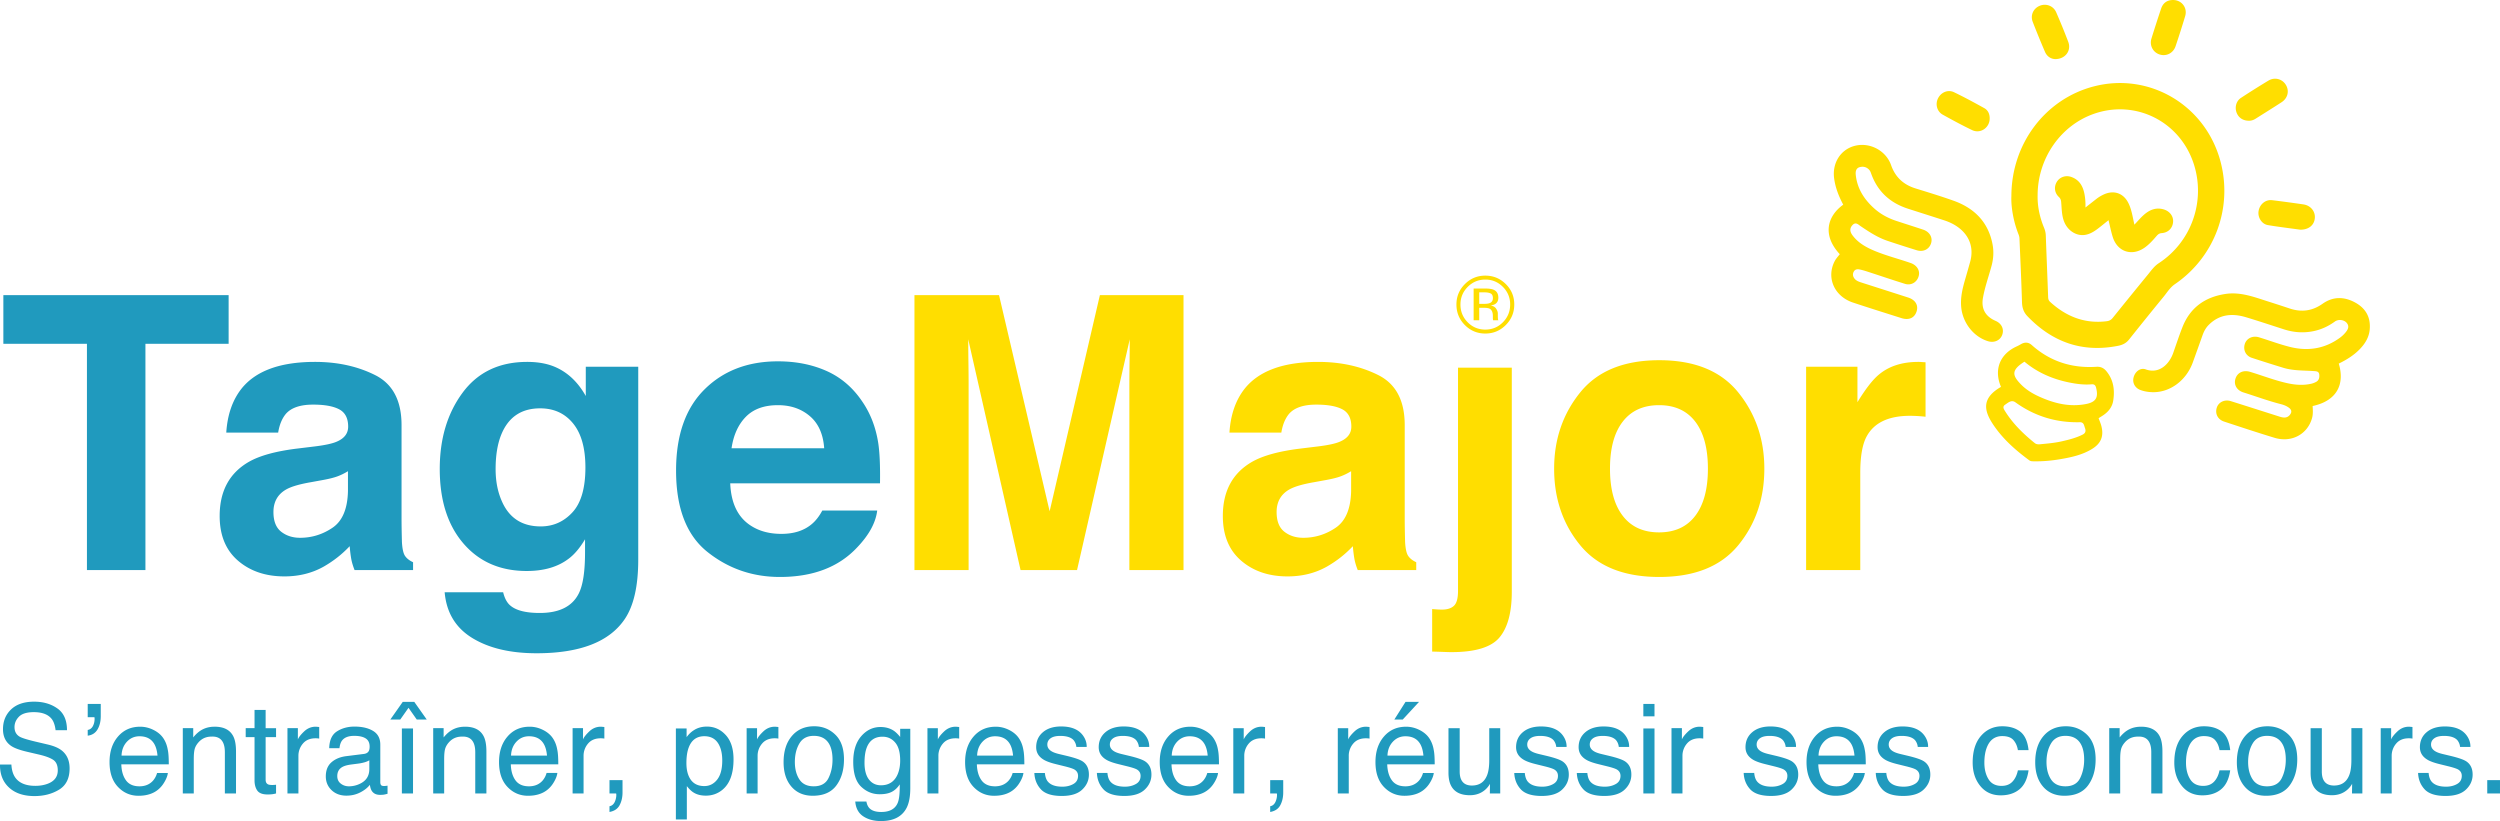
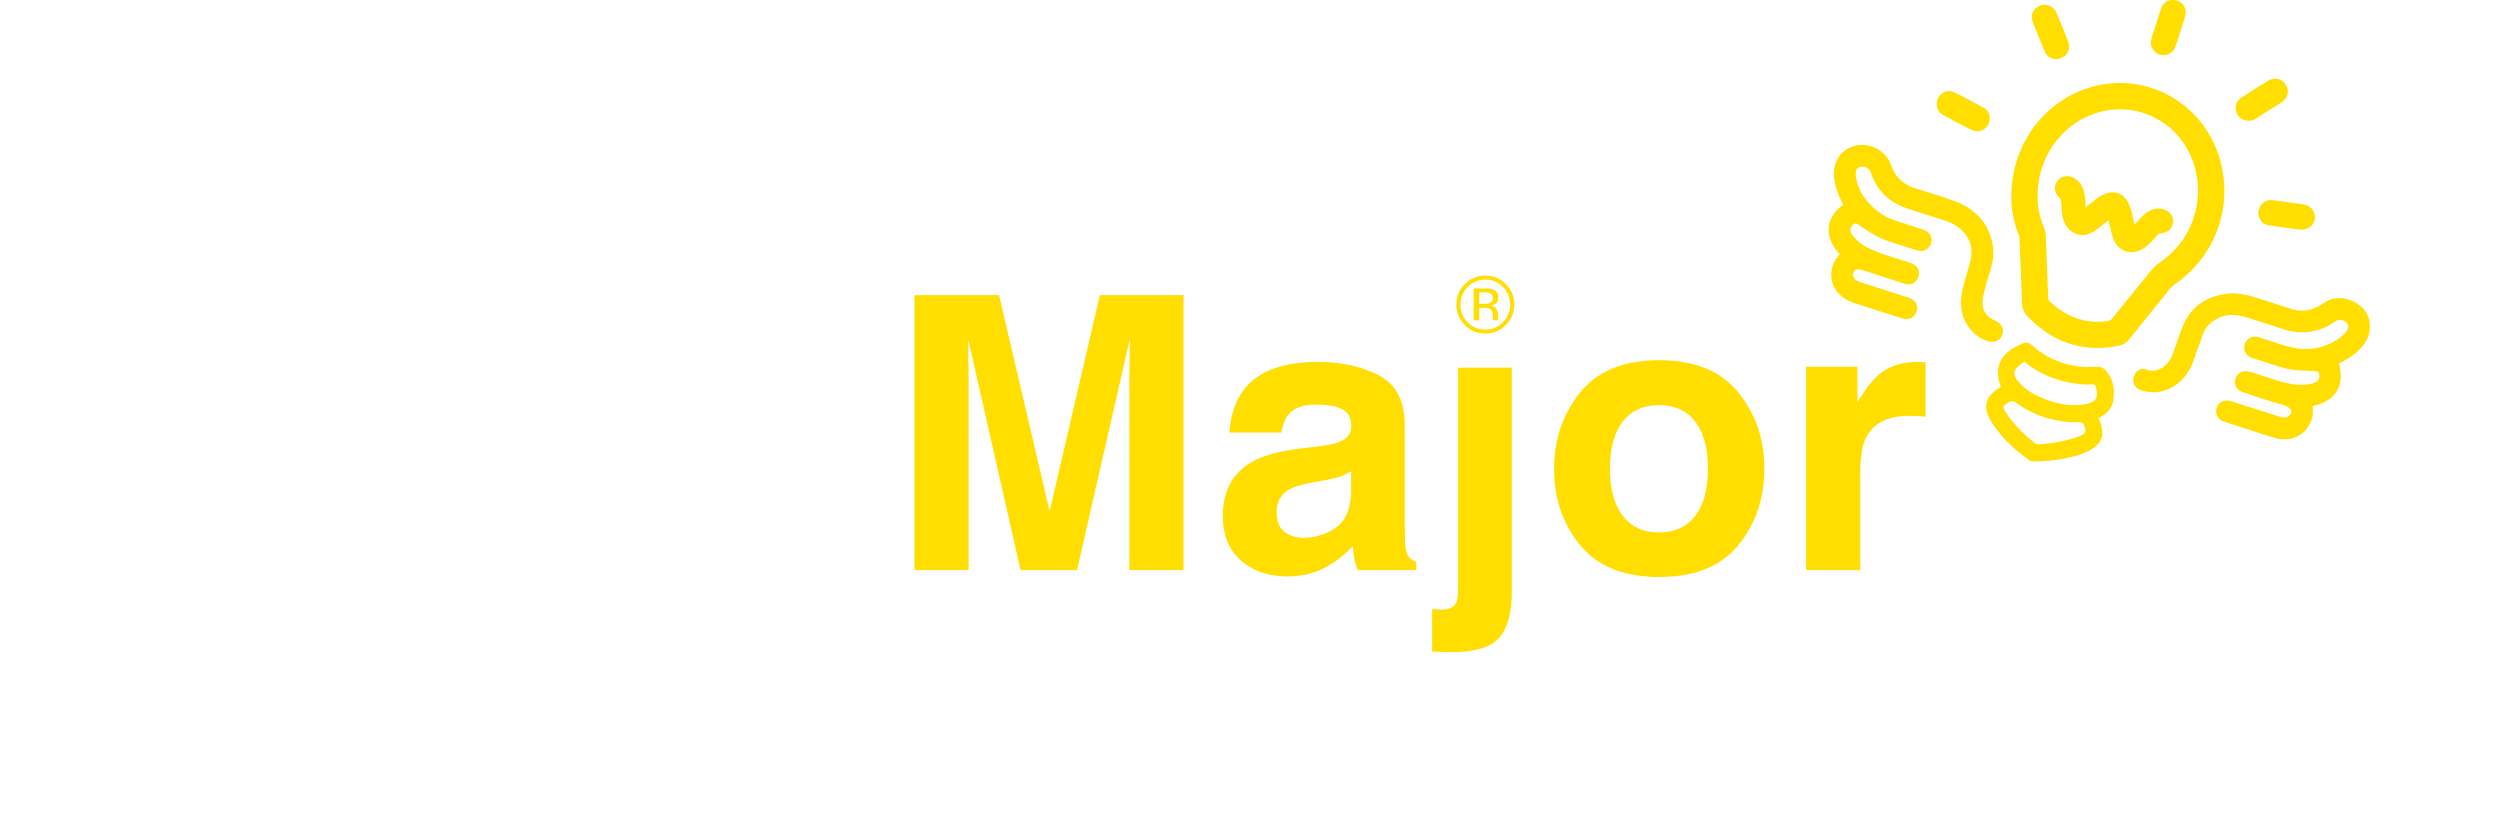
<svg xmlns="http://www.w3.org/2000/svg" viewBox="0 0 730.763 240">
-   <path d="M42.51 166.632v-66.136h24.32v-14.23H.981v14.23h24.431v66.136H42.51zm60.139-3.38c.186 1.054.516 2.18.994 3.38h17.098v-2.29c-1.032-.473-1.803-1.071-2.319-1.799-.515-.728-.825-2.108-.939-4.143-.072-2.69-.11-4.98-.11-6.87v-27.263c0-7.16-2.565-12.03-7.697-14.611-5.132-2.58-11.003-3.871-17.614-3.871-10.157 0-17.318 2.616-21.49 7.851-2.624 3.344-4.1 7.615-4.433 12.813h15.168c.371-2.29 1.118-4.108 2.236-5.453 1.565-1.817 4.23-2.725 7.993-2.725 3.354 0 5.899.462 7.632 1.389 1.734.928 2.6 2.61 2.6 5.044 0 2-1.131 3.472-3.39 4.416-1.26.545-3.35 1-6.278 1.363l-5.39.655c-6.112.763-10.741 2.037-13.888 3.816-5.74 3.272-8.613 8.56-8.613 15.867 0 5.634 1.785 9.986 5.352 13.059 3.57 3.07 8.09 4.605 13.566 4.605 4.289 0 8.134-.962 11.536-2.888 2.847-1.636 5.365-3.617 7.546-5.944.11 1.345.258 2.545.44 3.6zm-.939-19.737c-.11 5.197-1.613 8.778-4.506 10.74-2.896 1.964-6.057 2.944-9.493 2.944-2.167 0-4.003-.59-5.517-1.771-1.51-1.182-2.266-3.1-2.266-5.753 0-2.979 1.238-5.179 3.711-6.597 1.465-.835 3.873-1.544 7.226-2.127l3.577-.653c1.789-.328 3.196-.682 4.22-1.064 1.026-.38 2.044-.88 3.048-1.5v5.78zm69.519-27.754c-2.35-4.179-5.435-7.05-9.252-8.613-2.243-.91-4.867-1.363-7.877-1.363-8.151 0-14.45 3.007-18.893 9.022-4.444 6.017-6.666 13.44-6.666 22.273 0 9.16 2.308 16.422 6.924 21.782 4.612 5.363 10.78 8.042 18.501 8.042 5.001 0 9.063-1.18 12.19-3.543 1.726-1.272 3.343-3.181 4.853-5.724v3.815c0 5.671-.626 9.706-1.875 12.105-1.912 3.744-5.7 5.616-11.36 5.616-4.01 0-6.859-.71-8.551-2.127-.99-.8-1.71-2.109-2.15-3.926h-17.097c.516 5.925 3.198 10.378 8.051 13.358 4.854 2.98 11.124 4.472 18.808 4.472 12.722 0 21.324-3.345 25.81-10.033 2.61-3.89 3.917-9.669 3.917-17.338v-56.376h-15.333v8.558zm-3.9 33.997c-2.525 2.744-5.62 4.116-9.28 4.116-5.493 0-9.3-2.508-11.426-7.525-1.17-2.69-1.754-5.76-1.754-9.213 0-3.999.546-7.362 1.647-10.087 2.084-5.126 5.875-7.689 11.368-7.689 4.027 0 7.24 1.473 9.637 4.418 2.397 2.943 3.598 7.232 3.598 12.867 0 5.998-1.263 10.369-3.79 13.113zm89.082-.519h-16.049c-.935 1.745-2.015 3.108-3.236 4.09-2.236 1.817-5.146 2.726-8.726 2.726-3.378 0-6.267-.744-8.668-2.235-3.945-2.4-6.043-6.58-6.284-12.54h43.781c.08-5.134-.096-9.066-.519-11.797-.729-4.66-2.325-8.754-4.788-12.285-2.73-4.004-6.194-6.935-10.387-8.792-4.193-1.856-8.908-2.785-14.14-2.785-8.808 0-15.976 2.748-21.496 8.241-5.52 5.494-8.28 13.387-8.28 23.682 0 10.988 3.059 18.92 9.174 23.794 6.115 4.874 13.173 7.312 21.173 7.312 9.693 0 17.232-2.89 22.615-8.67 3.464-3.634 5.403-7.214 5.83-10.74zm-38.392-27.41c2.222-2.263 5.349-3.395 9.383-3.395 3.708 0 6.817 1.068 9.321 3.203 2.508 2.137 3.904 5.267 4.19 9.392h-27.08c.572-3.87 1.965-6.935 4.186-9.2zM25.64 209.641h1.957c.024.083.041.157.045.222.007.066.01.14.01.224 0 .818-.172 1.544-.512 2.174-.34.629-.843.997-1.5 1.104v1.675c1.283-.155 2.236-.764 2.869-1.827.629-1.062.942-2.354.942-3.874v-3.582h-3.811v3.884zm389.15-4.473h-3.952l-3.261 5.15h2.456l4.757-5.15zm-188.295 7.253c-1.272 0-2.394.46-3.367 1.38s-1.586 1.701-1.837 2.343v-3.297h-3.044v19.082h3.206v-10.975a5.44 5.44 0 0 1 1.3-3.59c.867-1.04 2.109-1.559 3.725-1.559.19 0 .365.007.526.019.159.012.334.034.523.07v-3.384c-.344-.036-.588-.06-.729-.072s-.244-.017-.303-.017zm-19.866-.037c-1.465 0-2.738.356-3.821 1.07-.764.475-1.466 1.145-2.109 2.012v-2.53h-3.137v26.601h3.206v-9.745c.705.866 1.341 1.479 1.916 1.835.977.629 2.187.944 3.632.944 1.833 0 3.443-.564 4.829-1.693 2.18-1.781 3.27-4.751 3.27-8.908 0-3.076-.756-5.443-2.266-7.1-1.513-1.657-3.353-2.486-5.52-2.486zm3 15.509c-.995 1.254-2.243 1.88-3.746 1.88-2.216 0-3.743-.986-4.575-2.957-.444-1.033-.664-2.287-.664-3.759 0-1.83.22-3.338.664-4.526.822-2.22 2.346-3.331 4.575-3.331 2.218 0 3.742 1.05 4.577 3.154.44 1.092.66 2.399.66 3.919 0 2.494-.498 4.368-1.492 5.62zM17.93 219.279c-.932-.7-2.256-1.252-3.972-1.656l-3.557-.838c-2.394-.569-3.928-1.045-4.609-1.425-1.035-.594-1.551-1.533-1.551-2.816 0-1.162.437-2.184 1.314-3.064.877-.879 2.318-1.318 4.323-1.318 2.48 0 4.241.683 5.277 2.049.557.748.921 1.823 1.093 3.224h3.333c0-2.91-.935-5.027-2.8-6.35-1.867-1.325-4.137-1.987-6.806-1.987-2.9 0-5.142.755-6.728 2.263-1.582 1.508-2.373 3.438-2.373 5.79 0 2.174.805 3.806 2.414 4.9.932.63 2.521 1.206 4.764 1.727l3.436.803c1.864.438 3.233.956 4.107 1.55.863.605 1.293 1.62 1.293 3.047 0 1.9-1.018 3.217-3.054 3.953-1.053.382-2.219.571-3.502.571-2.858 0-4.856-.867-5.988-2.602-.595-.925-.932-2.13-1.014-3.616H0c-.038 2.827.843 5.066 2.642 6.717 1.795 1.663 4.278 2.494 7.453 2.494 2.72 0 5.111-.623 7.168-1.87 2.053-1.248 3.082-3.32 3.082-6.218 0-2.329-.805-4.104-2.415-5.328zm31.12-.07c-.213-1.284-.636-2.407-1.272-3.368-.664-1.01-1.623-1.831-2.89-2.468-1.261-.634-2.565-.952-3.91-.952-2.669 0-4.829.956-6.48 2.868-1.654 1.912-2.48 4.4-2.48 7.465 0 3.111.819 5.531 2.46 7.26s3.642 2.593 6.001 2.593c.967 0 1.834-.096 2.6-.286 1.428-.333 2.625-.973 3.591-1.924.578-.547 1.101-1.25 1.569-2.112.471-.86.746-1.64.829-2.342h-3.154a5.667 5.667 0 0 1-1.177 2.237c-.99 1.11-2.318 1.665-3.979 1.665-1.778 0-3.092-.587-3.942-1.76-.846-1.172-1.3-2.73-1.358-4.672h13.878c0-1.924-.096-3.326-.285-4.205zm-13.523 1.655c.058-1.638.584-2.988 1.571-4.051.991-1.063 2.215-1.596 3.677-1.596 2.036 0 3.491.772 4.361 2.316.472.833.774 1.942.902 3.331H35.528zm82.193-15.696l-3.619 5.15h2.903l2.408-3.421 2.404 3.42h2.92l-3.632-5.149h-3.384zm-.251 26.761h3.26v-18.993h-3.26v18.993zm18.442-19.508c-1.238 0-2.36.242-3.367.73-1.011.487-1.967 1.289-2.869 2.405v-2.709h-3.047v19.082h3.206v-9.995c0-1.247.079-2.206.24-2.877s.51-1.32 1.043-1.95c.663-.784 1.437-1.307 2.318-1.569.485-.154 1.107-.232 1.867-.232 1.5 0 2.532.595 3.103 1.782.344.714.516 1.65.516 2.815v12.026h3.26v-12.24c0-1.924-.261-3.402-.784-4.436-.95-1.888-2.779-2.832-5.486-2.832zm-23.68 17.335c-.437 0-.726-.102-.864-.303s-.203-.468-.203-.802V217.66c0-1.806-.695-3.137-2.084-3.992-1.4-.854-3.22-1.283-5.462-1.283-1.933 0-3.632.461-5.097 1.385-1.466.923-2.23 2.564-2.288 4.923h2.993c.12-.99.375-1.737.763-2.239.702-.906 1.885-1.36 3.557-1.36 1.448 0 2.559.248 3.336.741.774.495 1.163 1.292 1.163 2.389 0 .536-.073.948-.214 1.233-.247.523-.743.83-1.479.925l-5.114.642c-1.792.225-3.24.823-4.348 1.797-1.104.971-1.654 2.342-1.654 4.11 0 1.613.56 2.956 1.682 4.031 1.125 1.073 2.57 1.61 4.34 1.61 1.473 0 2.82-.315 4.042-.944 1.224-.63 2.163-1.373 2.817-2.227.106.76.289 1.348.55 1.764.502.782 1.304 1.175 2.408 1.175.45 0 .808-.018 1.07-.054a9.07 9.07 0 0 0 1.138-.266v-2.37a8.112 8.112 0 0 1-.571.08 4.986 4.986 0 0 1-.482.027zm-4.276-4.945c0 1.968-.89 3.385-2.672 4.251a7.327 7.327 0 0 1-3.278.783c-.925 0-1.727-.267-2.404-.8-.678-.533-1.015-1.262-1.015-2.187 0-1.22.495-2.109 1.486-2.666.585-.332 1.458-.574 2.62-.729l1.94-.25c.592-.07 1.198-.189 1.813-.355.616-.167 1.118-.377 1.51-.626v2.58zm-30.309-17.29h-3.243v5.326h-2.583v2.62h2.583v12.632c0 1.223.268 2.217.801 2.984.537.765 1.552 1.149 3.048 1.149.464 0 .894-.024 1.293-.07.396-.049.78-.126 1.149-.233v-2.547a7.075 7.075 0 0 1-.626.059c-.176.008-.344.012-.499.012-.581 0-.997-.066-1.245-.196-.45-.226-.678-.67-.678-1.336v-12.455h3.048v-2.619h-3.048v-5.326zm97.977 4.9c-1.272 0-2.393.46-3.367 1.38s-1.585 1.701-1.837 2.343v-3.297h-3.043v19.082h3.205v-10.975a5.44 5.44 0 0 1 1.3-3.59c.867-1.04 2.109-1.559 3.725-1.559.19 0 .365.007.526.019.159.012.334.034.523.07v-3.384a43.28 43.28 0 0 0-.729-.072 4 4 0 0 0-.303-.017zm-112.904 0c-1.238 0-2.36.242-3.367.73-1.011.487-1.968 1.289-2.869 2.405v-2.709h-3.047v19.082h3.206v-9.995c0-1.247.079-2.206.24-2.877s.51-1.32 1.042-1.95c.664-.784 1.438-1.307 2.319-1.569.485-.154 1.107-.232 1.867-.232 1.5 0 2.532.595 3.103 1.782.344.714.516 1.65.516 2.815v12.026h3.26v-12.24c0-1.924-.261-3.402-.784-4.436-.95-1.888-2.78-2.832-5.486-2.832zm29.556 0c-1.273 0-2.394.46-3.368 1.38s-1.585 1.701-1.836 2.343v-3.297h-3.044v19.082h3.205v-10.975a5.44 5.44 0 0 1 1.3-3.59c.867-1.04 2.109-1.559 3.725-1.559.19 0 .365.007.527.019.158.012.333.034.522.07v-3.384a43.26 43.26 0 0 0-.729-.072 4 4 0 0 0-.302-.017zm85.883 19.508h1.94c.024.085.038.158.045.224s.01.14.01.223c0 .503-.09 1.022-.268 1.558-.334 1.015-.908 1.593-1.727 1.737v1.674c1.4-.25 2.387-.908 2.955-1.978.57-1.068.856-2.31.856-3.723v-3.598h-3.81v3.883zm-15.254-12.72c-.213-1.284-.636-2.407-1.272-3.368-.664-1.01-1.624-1.831-2.89-2.468-1.262-.634-2.565-.952-3.91-.952-2.67 0-4.83.956-6.48 2.868-1.655 1.912-2.48 4.4-2.48 7.465 0 3.111.819 5.531 2.46 7.26 1.64 1.728 3.642 2.593 6.001 2.593.967 0 1.833-.096 2.6-.286 1.428-.333 2.625-.973 3.591-1.924.578-.547 1.1-1.25 1.569-2.112.47-.86.746-1.64.828-2.342h-3.154a5.667 5.667 0 0 1-1.176 2.237c-.99 1.11-2.318 1.665-3.98 1.665-1.778 0-3.091-.587-3.941-1.76-.846-1.172-1.3-2.73-1.359-4.672h13.879c0-1.924-.097-3.326-.286-4.205zm-13.524 1.655c.059-1.638.585-2.988 1.572-4.051.99-1.063 2.215-1.596 3.677-1.596 2.036 0 3.49.772 4.361 2.316.471.833.774 1.942.901 3.331h-10.51zm88.598-8.569c-2.724 0-4.895.95-6.511 2.848-1.617 1.9-2.422 4.45-2.422 7.654 0 2.991.764 5.375 2.298 7.148 1.534 1.774 3.605 2.662 6.212 2.662 3.123 0 5.43-1.003 6.916-3.01 1.486-2.005 2.23-4.543 2.23-7.618 0-3.18-.843-5.59-2.532-7.226-1.686-1.638-3.75-2.458-6.191-2.458zm4.2 15.139c-.781 1.608-2.223 2.41-4.324 2.41-1.916 0-3.312-.675-4.193-2.028-.88-1.352-1.32-3.043-1.32-5.072 0-2.112.44-3.914 1.32-5.408.88-1.497 2.29-2.243 4.227-2.243 2.184 0 3.725.877 4.616 2.633.564 1.116.846 2.562.846 4.342 0 1.97-.388 3.758-1.173 5.366zM625.82 212.42c-1.238 0-2.36.242-3.367.73-1.011.487-1.967 1.289-2.868 2.405v-2.709h-3.048v19.082h3.206v-9.995c0-1.247.079-2.206.24-2.877.162-.67.51-1.32 1.043-1.95.663-.784 1.437-1.307 2.318-1.569.485-.154 1.107-.232 1.867-.232 1.5 0 2.532.595 3.103 1.782.344.714.516 1.65.516 2.815v12.026h3.26v-12.24c0-1.924-.261-3.402-.784-4.436-.949-1.888-2.779-2.832-5.486-2.832zm-145.462-3.029h3.26v-3.635h-3.26v3.635zm123.48 2.903c-2.724 0-4.894.95-6.51 2.848-1.617 1.9-2.422 4.45-2.422 7.654 0 2.991.764 5.375 2.298 7.148 1.534 1.774 3.604 2.662 6.212 2.662 3.123 0 5.43-1.003 6.916-3.01 1.486-2.005 2.23-4.543 2.23-7.618 0-3.18-.844-5.59-2.532-7.226-1.686-1.638-3.75-2.458-6.191-2.458zm4.2 15.139c-.78 1.608-2.222 2.41-4.323 2.41-1.916 0-3.312-.675-4.193-2.028-.88-1.352-1.32-3.043-1.32-5.072 0-2.112.44-3.914 1.32-5.408.88-1.497 2.29-2.243 4.227-2.243 2.184 0 3.725.877 4.616 2.633.564 1.116.846 2.562.846 4.342 0 1.97-.389 3.758-1.173 5.366zm-45.67-4.895c-.797-.522-2.372-1.062-4.718-1.62l-2.16-.517c-.946-.225-1.658-.487-2.143-.783-.84-.497-1.259-1.159-1.259-1.988 0-.756.32-1.367.96-1.828.636-.462 1.575-.693 2.817-.693 1.86 0 3.167.42 3.92 1.26.462.589.723 1.244.785 1.965h3.027c.024-1.235-.365-2.387-1.173-3.455-1.287-1.687-3.388-2.532-6.301-2.532-2.226 0-4 .56-5.318 1.675-1.317 1.118-1.977 2.578-1.977 4.384 0 1.532.701 2.73 2.101 3.598.784.5 2.005.95 3.656 1.355l2.59.641c1.39.344 2.318.647 2.79.908.736.428 1.104 1.051 1.104 1.871 0 1.082-.461 1.88-1.383 2.396-.922.518-1.988.776-3.199.776-2.04 0-3.467-.516-4.292-1.55-.45-.57-.722-1.39-.819-2.46h-3.082c.083 1.901.726 3.495 1.92 4.785 1.197 1.288 3.233 1.933 6.108 1.933 2.67 0 4.657-.617 5.96-1.854 1.304-1.234 1.958-2.701 1.958-4.4 0-1.758-.623-3.046-1.871-3.867zm-17.28-3.33c-.212-1.284-.636-2.407-1.272-3.368-.664-1.01-1.623-1.831-2.889-2.468-1.262-.634-2.566-.952-3.91-.952-2.67 0-4.83.956-6.48 2.868-1.655 1.912-2.48 4.4-2.48 7.465 0 3.111.818 5.531 2.459 7.26s3.642 2.593 6.002 2.593c.966 0 1.833-.096 2.6-.286 1.427-.333 2.624-.973 3.59-1.924.579-.547 1.101-1.25 1.57-2.112.47-.86.745-1.64.828-2.342h-3.154a5.667 5.667 0 0 1-1.176 2.237c-.99 1.11-2.319 1.665-3.98 1.665-1.778 0-3.092-.587-3.941-1.76-.847-1.172-1.3-2.73-1.359-4.672h13.878c0-1.924-.096-3.326-.285-4.205zm-13.523 1.655c.058-1.638.585-2.988 1.572-4.051.99-1.063 2.215-1.596 3.676-1.596 2.037 0 3.491.772 4.362 2.316.47.833.774 1.942.9 3.331h-10.51zm-34.729-8.443c-1.272 0-2.394.46-3.367 1.38-.973.92-1.585 1.701-1.837 2.343v-3.297h-3.043v19.082h3.205v-10.975a5.44 5.44 0 0 1 1.3-3.59c.867-1.04 2.109-1.559 3.725-1.559.19 0 .365.007.526.019.159.012.334.034.523.07v-3.384c-.344-.036-.588-.06-.729-.072s-.244-.017-.303-.017zm26.925 10.118c-.798-.522-2.374-1.062-4.72-1.62l-2.16-.517c-.945-.225-1.657-.487-2.142-.783-.84-.497-1.259-1.159-1.259-1.988 0-.756.32-1.367.96-1.828.636-.462 1.575-.693 2.817-.693 1.86 0 3.167.42 3.92 1.26.461.589.723 1.244.785 1.965h3.027c.024-1.235-.365-2.387-1.173-3.455-1.287-1.687-3.388-2.532-6.301-2.532-2.226 0-4 .56-5.318 1.675-1.317 1.118-1.978 2.578-1.978 4.384 0 1.532.702 2.73 2.102 3.598.784.5 2.005.95 3.656 1.355l2.59.641c1.39.344 2.318.647 2.79.908.735.428 1.103 1.051 1.103 1.871 0 1.082-.46 1.88-1.382 2.396-.922.518-1.988.776-3.199.776-2.04 0-3.467-.516-4.292-1.55-.45-.57-.723-1.39-.819-2.46h-3.082c.083 1.901.726 3.495 1.92 4.785 1.196 1.288 3.233 1.933 6.108 1.933 2.669 0 4.657-.617 5.96-1.854 1.304-1.234 1.958-2.701 1.958-4.4 0-1.758-.623-3.046-1.871-3.867zm-260.634-7.107c-.63-.796-1.245-1.402-1.847-1.818-1.11-.736-2.414-1.104-3.904-1.104-2.2 0-4.079.896-5.637 2.69-1.555 1.793-2.332 4.287-2.332 7.482 0 3.386.77 5.811 2.315 7.278s3.347 2.201 5.403 2.201c1.48 0 2.67-.237 3.57-.713.898-.475 1.669-1.199 2.305-2.174.038 2.626-.169 4.449-.62 5.47-.756 1.734-2.355 2.6-4.8 2.6-1.548 0-2.683-.355-3.402-1.067-.461-.465-.77-1.123-.922-1.978h-3.26c.164 1.959.945 3.4 2.345 4.32 1.396.92 3.116 1.381 5.166 1.381 3.68 0 6.184-1.295 7.512-3.883.708-1.402 1.063-3.314 1.063-5.737v-17.354h-2.955v2.406zm-.78 10.992c-.936 2.078-2.55 3.118-4.84 3.118-1.465 0-2.631-.562-3.501-1.683-.867-1.123-1.304-2.759-1.304-4.908 0-1.83.22-3.31.657-4.437.826-2.114 2.363-3.172 4.609-3.172 1.5 0 2.734.57 3.704 1.71.97 1.14 1.455 2.892 1.455 5.257 0 1.567-.261 2.94-.78 4.115zm458.544-3.885c-.798-.522-2.373-1.062-4.719-1.62l-2.16-.517c-.946-.225-1.658-.487-2.143-.783-.84-.497-1.259-1.159-1.259-1.988 0-.756.32-1.367.96-1.828.636-.462 1.575-.693 2.817-.693 1.86 0 3.168.42 3.92 1.26.462.589.723 1.244.785 1.965h3.027c.024-1.235-.365-2.387-1.173-3.455-1.286-1.687-3.388-2.532-6.301-2.532-2.226 0-4 .56-5.318 1.675-1.317 1.118-1.977 2.578-1.977 4.384 0 1.532.701 2.73 2.101 3.598.784.5 2.005.95 3.656 1.355l2.59.641c1.39.344 2.318.647 2.79.908.736.428 1.104 1.051 1.104 1.871 0 1.082-.461 1.88-1.383 2.396-.922.518-1.988.776-3.199.776-2.04 0-3.467-.516-4.292-1.55-.45-.57-.722-1.39-.819-2.46h-3.081c.082 1.901.725 3.495 1.919 4.785 1.197 1.288 3.233 1.933 6.108 1.933 2.67 0 4.657-.617 5.96-1.854 1.304-1.234 1.958-2.701 1.958-4.4 0-1.758-.623-3.046-1.871-3.867zm6.146 5.507v3.883h3.725v-3.883h-3.725zm-22.893-15.625c-1.273 0-2.394.46-3.367 1.38s-1.586 1.701-1.837 2.343v-3.297h-3.044v19.082h3.206v-10.975a5.44 5.44 0 0 1 1.3-3.59c.867-1.04 2.108-1.559 3.725-1.559.19 0 .364.007.526.019.158.012.334.034.523.07v-3.384a43.21 43.21 0 0 0-.73-.072 4 4 0 0 0-.302-.017zm-16.822 9.799c0 1.864-.214 3.33-.64 4.4-.788 1.995-2.267 2.993-4.444 2.993-1.513 0-2.549-.57-3.106-1.71-.299-.617-.45-1.413-.45-2.388v-12.668h-3.278v12.972c0 1.627.261 2.927.787 3.9.967 1.818 2.786 2.726 5.455 2.726 1.713 0 3.168-.499 4.369-1.496a6.487 6.487 0 0 0 1.523-1.835l-.038 2.815h3.03v-19.082h-3.208v9.373zm-24.544-9.925c-2.725 0-4.895.95-6.511 2.848-1.617 1.9-2.422 4.45-2.422 7.654 0 2.991.764 5.375 2.298 7.148 1.534 1.774 3.604 2.662 6.211 2.662 3.123 0 5.431-1.003 6.917-3.01 1.486-2.005 2.229-4.543 2.229-7.618 0-3.18-.843-5.59-2.531-7.226-1.686-1.638-3.75-2.458-6.191-2.458zm4.2 15.139c-.782 1.608-2.223 2.41-4.324 2.41-1.916 0-3.313-.675-4.193-2.028-.88-1.352-1.32-3.043-1.32-5.072 0-2.112.44-3.914 1.32-5.408.88-1.497 2.29-2.243 4.227-2.243 2.184 0 3.725.877 4.616 2.633.564 1.116.846 2.562.846 4.342 0 1.97-.389 3.758-1.173 5.366zm-22.757-12.27c1.497 0 2.584.39 3.261 1.167.678.778 1.111 1.754 1.3 2.93h3.12c-.275-2.553-1.087-4.352-2.432-5.398-1.348-1.045-3.099-1.568-5.249-1.568-2.517 0-4.591.934-6.218 2.798s-2.439 4.471-2.439 7.821c0 2.731.74 5.01 2.226 6.833s3.474 2.734 5.967 2.734c2.222 0 4.045-.584 5.472-1.754 1.424-1.17 2.315-3.02 2.673-5.55h-3.12c-.296 1.407-.832 2.517-1.613 3.327-.777.811-1.83 1.215-3.16 1.215-1.734 0-3.007-.651-3.815-1.957-.805-1.305-1.21-2.911-1.21-4.822 0-1.898.285-3.493.856-4.786.877-1.993 2.338-2.99 4.381-2.99zm-58.938 0c1.496 0 2.583.39 3.26 1.167.678.778 1.111 1.754 1.3 2.93h3.12c-.275-2.553-1.087-4.352-2.432-5.398-1.348-1.045-3.099-1.568-5.248-1.568-2.518 0-4.592.934-6.219 2.798s-2.439 4.471-2.439 7.821c0 2.731.74 5.01 2.226 6.833s3.474 2.734 5.967 2.734c2.222 0 4.045-.584 5.472-1.754 1.424-1.17 2.315-3.02 2.673-5.55h-3.12c-.295 1.407-.832 2.517-1.613 3.327-.777.811-1.83 1.215-3.16 1.215-1.734 0-3.007-.651-3.815-1.957-.805-1.305-1.21-2.911-1.21-4.822 0-1.898.285-3.493.856-4.786.877-1.993 2.339-2.99 4.382-2.99zM334.7 222.539c-.798-.522-2.373-1.062-4.719-1.62l-2.16-.517c-.945-.225-1.657-.487-2.142-.783-.84-.497-1.26-1.159-1.26-1.988 0-.756.32-1.367.96-1.828.637-.462 1.576-.693 2.817-.693 1.861 0 3.168.42 3.921 1.26.461.589.723 1.244.784 1.965h3.027c.024-1.235-.364-2.387-1.173-3.455-1.286-1.687-3.388-2.532-6.3-2.532-2.226 0-4 .56-5.318 1.675-1.318 1.118-1.978 2.578-1.978 4.384 0 1.532.702 2.73 2.102 3.598.784.5 2.005.95 3.656 1.355l2.59.641c1.39.344 2.318.647 2.79.908.735.428 1.103 1.051 1.103 1.871 0 1.082-.46 1.88-1.382 2.396-.922.518-1.988.776-3.2.776-2.039 0-3.466-.516-4.292-1.55-.45-.57-.722-1.39-.818-2.46h-3.082c.083 1.901.726 3.495 1.92 4.785 1.196 1.288 3.232 1.933 6.108 1.933 2.669 0 4.657-.617 5.96-1.854 1.304-1.234 1.957-2.701 1.957-4.4 0-1.758-.622-3.046-1.87-3.867zm21.329-3.33c-.214-1.284-.637-2.407-1.273-3.368-.664-1.01-1.624-1.831-2.89-2.468-1.262-.634-2.565-.952-3.91-.952-2.669 0-4.829.956-6.48 2.868-1.654 1.912-2.48 4.4-2.48 7.465 0 3.111.819 5.531 2.46 7.26 1.64 1.728 3.642 2.593 6.001 2.593.967 0 1.834-.096 2.6-.286 1.428-.333 2.625-.973 3.591-1.924.578-.547 1.101-1.25 1.569-2.112.471-.86.746-1.64.829-2.342h-3.154a5.667 5.667 0 0 1-1.177 2.237c-.99 1.11-2.318 1.665-3.98 1.665-1.777 0-3.091-.587-3.94-1.76-.847-1.172-1.3-2.73-1.36-4.672h13.879c0-1.924-.096-3.326-.285-4.205zm-13.525 1.655c.059-1.638.585-2.988 1.572-4.051.99-1.063 2.215-1.596 3.677-1.596 2.036 0 3.491.772 4.361 2.316.472.833.774 1.942.902 3.331h-10.512zM480.36 231.93h3.26v-18.993h-3.26v18.993zm-163.94-9.39c-.797-.522-2.373-1.062-4.718-1.62l-2.16-.517c-.946-.225-1.658-.487-2.143-.783-.84-.497-1.26-1.159-1.26-1.988 0-.756.32-1.367.96-1.828.637-.462 1.576-.693 2.817-.693 1.861 0 3.168.42 3.921 1.26.461.589.723 1.244.785 1.965h3.026c.024-1.235-.364-2.387-1.172-3.455-1.287-1.687-3.388-2.532-6.302-2.532-2.225 0-4 .56-5.317 1.675-1.317 1.118-1.978 2.578-1.978 4.384 0 1.532.702 2.73 2.102 3.598.784.5 2.005.95 3.656 1.355l2.59.641c1.39.344 2.318.647 2.79.908.735.428 1.103 1.051 1.103 1.871 0 1.082-.46 1.88-1.382 2.396-.922.518-1.988.776-3.199.776-2.04 0-3.467-.516-4.292-1.55-.451-.57-.723-1.39-.82-2.46h-3.08c.082 1.901.725 3.495 1.918 4.785 1.197 1.288 3.233 1.933 6.109 1.933 2.669 0 4.657-.617 5.96-1.854 1.304-1.234 1.958-2.701 1.958-4.4 0-1.758-.623-3.046-1.872-3.867zm-17.283-3.33c-.213-1.284-.636-2.407-1.273-3.368-.663-1.01-1.623-1.831-2.889-2.468-1.262-.634-2.566-.952-3.91-.952-2.67 0-4.83.956-6.48 2.868-1.655 1.912-2.48 4.4-2.48 7.465 0 3.111.818 5.531 2.459 7.26 1.64 1.728 3.642 2.593 6.002 2.593.966 0 1.833-.096 2.6-.286 1.428-.333 2.624-.973 3.591-1.924.578-.547 1.1-1.25 1.568-2.112.472-.86.747-1.64.83-2.342h-3.155a5.667 5.667 0 0 1-1.176 2.237c-.99 1.11-2.318 1.665-3.98 1.665-1.778 0-3.092-.587-3.941-1.76-.846-1.172-1.3-2.73-1.359-4.672h13.879c0-1.924-.097-3.326-.286-4.205zm-13.524 1.655c.059-1.638.585-2.988 1.572-4.051.99-1.063 2.215-1.596 3.677-1.596 2.036 0 3.49.772 4.361 2.316.471.833.774 1.942.901 3.331h-10.51zm-6.27-8.443c-1.273 0-2.394.46-3.367 1.38-.974.92-1.586 1.701-1.837 2.343v-3.297h-3.044v19.082h3.206v-10.975a5.44 5.44 0 0 1 1.3-3.59c.866-1.04 2.108-1.559 3.725-1.559.189 0 .364.007.526.019.158.012.334.034.523.07v-3.384c-.344-.036-.588-.06-.73-.072a4 4 0 0 0-.302-.017zm89.406 0c-1.273 0-2.394.46-3.368 1.38-.973.92-1.585 1.701-1.836 2.343v-3.297H360.5v19.082h3.205v-10.975a5.44 5.44 0 0 1 1.3-3.59c.867-1.04 2.109-1.559 3.726-1.559.189 0 .364.007.526.019.158.012.333.034.523.07v-3.384c-.344-.036-.589-.06-.73-.072a4 4 0 0 0-.302-.017zm2.531 19.508h1.94c.024.085.038.158.045.224.007.065.01.14.01.223 0 .503-.09 1.022-.268 1.558-.334 1.015-.908 1.593-1.727 1.737v1.674c1.4-.25 2.387-.908 2.955-1.978.57-1.068.856-2.31.856-3.723v-3.598h-3.81v3.883zm103.697-9.39c-.798-.522-2.373-1.062-4.719-1.62l-2.16-.517c-.946-.225-1.658-.487-2.143-.783-.839-.497-1.259-1.159-1.259-1.988 0-.756.32-1.367.96-1.828.636-.462 1.575-.693 2.817-.693 1.86 0 3.168.42 3.921 1.26.46.589.722 1.244.784 1.965h3.027c.024-1.235-.365-2.387-1.173-3.455-1.286-1.687-3.388-2.532-6.301-2.532-2.225 0-4 .56-5.317 1.675-1.318 1.118-1.978 2.578-1.978 4.384 0 1.532.701 2.73 2.101 3.598.785.5 2.006.95 3.657 1.355l2.59.641c1.389.344 2.318.647 2.789.908.736.428 1.104 1.051 1.104 1.871 0 1.082-.461 1.88-1.383 2.396-.922.518-1.988.776-3.198.776-2.04 0-3.467-.516-4.293-1.55-.45-.57-.722-1.39-.819-2.46h-3.081c.082 1.901.725 3.495 1.919 4.785 1.197 1.288 3.233 1.933 6.108 1.933 2.67 0 4.657-.617 5.961-1.854 1.304-1.234 1.957-2.701 1.957-4.4 0-1.758-.622-3.046-1.871-3.867zm-39.664-.32c0 1.865-.213 3.332-.64 4.401-.787 1.995-2.266 2.993-4.444 2.993-1.513 0-2.548-.57-3.105-1.71-.3-.617-.451-1.413-.451-2.388v-12.668h-3.278v12.972c0 1.627.262 2.927.788 3.9.966 1.818 2.786 2.726 5.455 2.726 1.713 0 3.168-.499 4.368-1.496a6.487 6.487 0 0 0 1.524-1.835l-.038 2.815h3.03v-19.082h-3.209v9.373zm21.383.32c-.798-.522-2.373-1.062-4.719-1.62l-2.16-.517c-.946-.225-1.658-.487-2.143-.783-.839-.497-1.258-1.159-1.258-1.988 0-.756.32-1.367.96-1.828.636-.462 1.574-.693 2.816-.693 1.86 0 3.168.42 3.921 1.26.461.589.722 1.244.784 1.965h3.027c.024-1.235-.364-2.387-1.173-3.455-1.286-1.687-3.388-2.532-6.3-2.532-2.226 0-4.001.56-5.318 1.675-1.318 1.118-1.978 2.578-1.978 4.384 0 1.532.702 2.73 2.101 3.598.785.5 2.006.95 3.657 1.355l2.59.641c1.39.344 2.318.647 2.789.908.736.428 1.104 1.051 1.104 1.871 0 1.082-.46 1.88-1.383 2.396-.921.518-1.988.776-3.198.776-2.04 0-3.467-.516-4.293-1.55-.45-.57-.722-1.39-.818-2.46h-3.082c.082 1.901.726 3.495 1.92 4.785 1.196 1.288 3.232 1.933 6.108 1.933 2.669 0 4.657-.617 5.96-1.854 1.304-1.234 1.957-2.701 1.957-4.4 0-1.758-.622-3.046-1.87-3.867zm-57.405-10.118c-1.272 0-2.394.46-3.367 1.38-.973.92-1.586 1.701-1.837 2.343v-3.297h-3.044v19.082h3.206v-10.975a5.44 5.44 0 0 1 1.3-3.59c.867-1.04 2.109-1.559 3.725-1.559.19 0 .365.007.526.019.159.012.334.034.523.07v-3.384c-.344-.036-.588-.06-.729-.072a4.001 4.001 0 0 0-.303-.017zm19.795 6.787c-.214-1.283-.637-2.406-1.273-3.367-.664-1.01-1.624-1.831-2.89-2.468-1.262-.634-2.565-.952-3.91-.952-2.669 0-4.829.956-6.48 2.868-1.654 1.912-2.48 4.4-2.48 7.465 0 3.111.819 5.531 2.46 7.26 1.64 1.728 3.642 2.593 6.001 2.593.967 0 1.834-.096 2.6-.286 1.428-.333 2.625-.973 3.591-1.924.578-.547 1.101-1.25 1.569-2.112.471-.86.746-1.64.829-2.342h-3.154a5.667 5.667 0 0 1-1.177 2.237c-.99 1.11-2.318 1.665-3.98 1.665-1.777 0-3.091-.587-3.94-1.76-.847-1.172-1.3-2.73-1.36-4.672h13.879c0-1.924-.096-3.326-.285-4.205zm-13.525 1.656c.059-1.638.585-2.988 1.572-4.051.99-1.063 2.215-1.596 3.677-1.596 2.036 0 3.491.772 4.361 2.316.472.833.774 1.942.902 3.331H405.56z" fill="#209abe" />
  <path d="M635.72 83.074c11.764-8.034 17.06-22.532 13.242-36.237-4.516-16.213-20.732-25.726-36.83-21.605-14.212 3.637-24.193 16.745-24.193 32.103-.083 1.817.138 3.942.566 6.047a30.81 30.81 0 0 0 1.53 5.154c.138.35.246.734.262 1.107.267 6.242.56 12.483.744 18.728.047 1.6.486 2.912 1.583 4.054 7.306 7.61 16.07 10.73 26.531 8.652 1.248-.248 2.318-.753 3.15-1.798 3.336-4.187 6.693-8.357 10.09-12.494 1.053-1.28 1.91-2.744 3.325-3.71zm-7.877-2.81c-3.452 4.205-6.88 8.43-10.292 12.669-.468.58-1.003.868-1.723.958-6.438.81-11.856-1.352-16.556-5.64-.412-.376-.567-.797-.587-1.353-.219-6.033-.47-12.065-.688-18.097-.028-.79-.217-1.518-.513-2.235-1.272-3.083-1.952-6.281-1.876-9.467.003-10.817 6.752-20.482 16.553-23.865 12.16-4.196 25.052 2.297 29.075 14.643 3.545 10.876-.63 22.8-10.22 29.06-1.339.875-2.202 2.143-3.173 3.326zm-42.575 17.583c.588-1.659-.2-3.299-1.949-4.056-2.998-1.3-4.259-3.553-3.684-6.77.573-3.204 1.69-6.268 2.53-9.405.552-2.068.658-4.158.258-6.233-1.252-6.506-5.34-10.56-11.415-12.723-3.662-1.303-7.387-2.437-11.102-3.588-3.52-1.092-5.908-3.296-7.131-6.798-1.451-4.155-6.003-6.653-10.3-5.719-4.288.933-6.94 4.918-6.359 9.496.354 2.786 1.367 5.341 2.671 7.776-4.507 3.237-6.327 8.743-1.01 14.477-.566.712-1.114 1.31-1.492 2.04-2.496 4.813-.116 10.275 5.352 12.096 4.704 1.566 9.437 3.043 14.162 4.544 2.193.696 3.834-.05 4.438-1.973.573-1.828-.38-3.374-2.505-4.056-4.556-1.463-9.113-2.925-13.67-4.383-.742-.237-1.472-.501-1.974-1.132-.492-.619-.612-1.322-.226-2.039.362-.672 1.02-.774 1.675-.644.792.157 1.572.394 2.342.644 3.655 1.186 7.293 2.426 10.96 3.569 1.843.573 3.592-.523 4.034-2.376.377-1.58-.582-3.09-2.38-3.717-3.548-1.238-7.211-2.147-10.68-3.608-2.424-1.021-4.698-2.315-6.314-4.484-.86-1.153-.824-2.136.017-3.017.935-.98 1.673-.12 2.353.338 2.49 1.677 4.99 3.332 7.862 4.293 2.837.95 5.686 1.865 8.543 2.749 1.932.597 3.67-.299 4.203-2.084.502-1.684-.456-3.32-2.355-3.95-2.595-.862-5.204-1.685-7.801-2.541-2.384-.786-4.569-1.95-6.445-3.625-2.966-2.647-5.022-5.826-5.431-9.877-.093-.915.062-1.896 1.124-2.206 1.097-.32 2.134-.034 2.89.872.264.315.4.75.545 1.15 1.88 5.15 5.522 8.437 10.688 10.107 3.538 1.143 7.085 2.256 10.62 3.41 1.386.451 2.704 1.062 3.904 1.912 3.488 2.47 4.81 6.139 3.665 10.233a455.21 455.21 0 0 1-1.404 4.932c-.805 2.756-1.497 5.493-1.191 8.44.46 4.438 3.559 8.483 7.77 9.803 1.856.581 3.62-.205 4.212-1.877zm107.414-1.543c.316-3.528-1.142-6.16-4.22-7.854-3.234-1.78-6.492-1.828-9.56.34-3.006 2.124-6.174 2.539-9.619 1.383a441.206 441.206 0 0 0-6.461-2.1c-3.988-1.27-7.93-2.797-12.257-2.156-6.031.895-10.38 3.987-12.637 9.742-.967 2.465-1.8 4.983-2.675 7.484-1.164 3.332-4.136 6.246-8.04 4.832-1.58-.573-3.114.647-3.553 2.338-.41 1.58.399 3.093 1.986 3.683 1.134.421 2.318.61 3.52.64 5.116.13 9.883-3.393 11.806-8.71.96-2.652 1.912-5.307 2.854-7.966.406-1.147.978-2.184 1.85-3.043 3.14-3.095 6.872-3.38 10.849-2.184 3.723 1.12 7.41 2.356 11.113 3.545 2.868.921 5.771 1.124 8.731.49 2.254-.483 4.274-1.44 6.137-2.79 1.042-.754 2.742-.513 3.504.468.81 1.04.236 1.958-.43 2.771a8.759 8.759 0 0 1-1.586 1.492c-4.396 3.227-9.312 4.006-14.513 2.727-3.105-.763-6.114-1.91-9.179-2.842-1.862-.567-3.64.322-4.146 1.993-.523 1.733.302 3.427 2.056 4.006a504.71 504.71 0 0 0 9.166 2.901c2.943.909 6.008.763 9.03.978.7.05 1.42.08 1.524 1.007.102.912-.088 1.723-.98 2.18-.415.212-.86.394-1.313.498-2.342.54-4.68.37-7-.142-3.723-.82-7.272-2.223-10.914-3.317-1.987-.596-3.695.183-4.275 1.949-.577 1.754.343 3.446 2.322 4.065 3.669 1.146 7.275 2.492 11.006 3.44.826.211 1.626.532 2.322 1.058.827.625.84 1.339.207 2.091-.836.994-1.894.822-2.951.487-4.766-1.51-9.525-3.041-14.294-4.54-1.791-.563-3.555.286-4.08 1.899-.572 1.76.268 3.466 2.131 4.08 4.91 1.617 9.817 3.253 14.765 4.748 4.96 1.499 9.638-1.041 10.949-5.778.322-1.165.227-2.351.165-3.516 7.295-1.555 9.403-6.573 7.642-12.4 2.23-1.094 4.272-2.341 5.98-4.06 1.636-1.647 2.854-3.541 3.068-5.917zm-79.877 10.91c-7.168.467-13.51-1.535-18.91-6.35-.94-.838-1.983-.915-3.082-.303-.41.228-.814.467-1.24.658-4.996 2.238-6.818 6.802-4.677 11.867-5.524 3.197-5.093 6.681-2.48 10.711 2.81 4.335 6.622 7.714 10.754 10.754.424.312.874.286 1.342.293 2.533.04 5.051-.175 7.544-.595 3.337-.561 6.65-1.257 9.575-3.093 2.526-1.585 3.36-3.707 2.615-6.603-.199-.773-.527-1.513-.814-2.318.48-.303.953-.582 1.405-.892 1.512-1.037 2.59-2.42 2.873-4.243.481-3.11.095-6.055-1.998-8.598-.77-.936-1.692-1.368-2.907-1.289zm-4.026 19.815c-1.927.973-3.993 1.49-6.079 1.966-2.134.486-4.307.667-6.477.874-.52.027-1.013.003-1.454-.353-3.316-2.675-6.344-5.618-8.63-9.252-.42-.666-.921-1.392.001-1.994.892-.583 1.817-1.503 2.992-.656 5.61 4.04 11.873 5.956 18.766 5.803 1.263-.028 1.258.928 1.544 1.676.307.805.223 1.488-.663 1.936zm1.078-8.953c-4.857.988-9.42-.161-13.823-2.162-1.998-.909-3.866-2.056-5.393-3.648-2.406-2.508-2.843-4.065 1.118-6.544 3.763 3.16 8.156 5.062 12.96 6.053 2.182.45 4.39.75 6.625.564.798-.067 1.153.218 1.35.976.73 2.815-.007 4.186-2.837 4.761zM597.758 15.151c.615 1.435 1.824 2.092 3.004 2.128 2.986-.013 4.752-2.509 3.806-5.021-1.1-2.916-2.289-5.8-3.53-8.66-.828-1.907-2.974-2.683-4.843-1.896-1.837.773-2.761 2.751-2.025 4.671a249.295 249.295 0 0 0 3.588 8.778zm62.434 46.564c-.292 1.804.908 3.777 2.71 4.08 3.284.55 6.595.944 9.469 1.344 2.514.022 4.079-1.352 4.264-3.359.183-1.977-1.208-3.716-3.328-4.03-3.042-.45-6.092-.858-9.144-1.233-1.933-.238-3.646 1.183-3.971 3.198zm-2.843-26.43c.667.037 1.346-.19 1.975-.587 2.528-1.598 5.07-3.175 7.577-4.805 1.862-1.21 2.349-3.362 1.234-5.137-1.069-1.703-3.248-2.28-5.053-1.197a249.64 249.64 0 0 0-8.029 5.05c-1.333.87-1.834 2.579-1.358 4.093.508 1.614 1.858 2.592 3.654 2.584zm-89.483-1.77c2.832 1.575 5.687 3.122 8.61 4.52 2.411 1.155 5.117-.714 5.117-3.383.02-1.297-.46-2.42-1.575-3.041-2.906-1.617-5.836-3.202-8.83-4.647-1.782-.86-3.78.002-4.678 1.747-.879 1.706-.344 3.858 1.356 4.804zm63.36-17.605c1.962.656 4.015-.347 4.711-2.414.982-2.911 1.916-5.84 2.8-8.782.734-2.447-1.023-4.723-3.56-4.714-1.685.006-2.909.842-3.468 2.508a358.553 358.553 0 0 0-2.83 8.77c-.614 2.001.436 3.992 2.346 4.632zm1.188 45.283c-2.264-.646-4.134.18-5.777 1.63-.944.831-1.754 1.815-2.738 2.85-.54-2.346-.813-4.476-1.799-6.4-1.433-2.798-4.148-3.757-7.031-2.487-.826.364-1.597.821-2.308 1.377-.973.761-1.942 1.527-3.173 2.494.046-1.478-.055-2.66-.267-3.827-.43-2.37-1.488-4.287-3.912-5.121-1.613-.555-3.31.046-4.162 1.401-.907 1.443-.728 3.247.558 4.452.453.426.622.848.677 1.425.189 1.993.132 4.021.926 5.927 1.062 2.55 3.556 4.144 6.083 3.74 1.7-.271 3.057-1.279 4.374-2.318.79-.624 1.573-1.26 2.468-1.976.444 1.788.752 3.419 1.256 4.986 1.383 4.294 5.619 5.641 9.312 3.028 1.343-.95 2.42-2.166 3.485-3.398.396-.459.79-.787 1.489-.836 1.915-.135 3.205-1.474 3.334-3.283.12-1.69-1.006-3.153-2.795-3.664zM434.16 80.568c-2.329 0-4.317.822-5.957 2.466-1.655 1.651-2.48 3.64-2.48 5.968 0 2.35.818 4.352 2.455 6.003 1.645 1.66 3.636 2.489 5.982 2.489 2.342 0 4.337-.83 5.991-2.489 1.651-1.66 2.477-3.66 2.477-6.003 0-2.336-.826-4.325-2.477-5.968-1.654-1.644-3.649-2.466-5.991-2.466zm5.149 13.63c-1.414 1.43-3.13 2.144-5.15 2.144-2.022 0-3.738-.714-5.152-2.143-1.406-1.43-2.108-3.158-2.108-5.185 0-2.012.705-3.73 2.119-5.15 1.424-1.43 3.137-2.144 5.142-2.144 2.012 0 3.728.714 5.149 2.143 1.413 1.42 2.118 3.139 2.118 5.15 0 2.028-.705 3.757-2.118 5.186zm45.697 11.095c-10.333 0-18.037 3.142-23.11 9.426-5.074 6.282-7.612 13.71-7.612 22.28 0 8.716 2.538 16.171 7.612 22.363 5.073 6.192 12.777 9.288 23.11 9.288 10.328 0 18.033-3.096 23.106-9.288s7.612-13.647 7.612-22.364c0-8.569-2.539-15.997-7.612-22.279-5.073-6.284-12.778-9.426-23.106-9.426zm10.531 45.48c-2.462 3.23-5.991 4.845-10.586 4.845-4.6 0-8.138-1.615-10.618-4.845-2.483-3.23-3.722-7.82-3.722-13.775 0-5.952 1.239-10.534 3.722-13.746 2.48-3.211 6.019-4.818 10.618-4.818 4.595 0 8.124 1.607 10.586 4.818 2.463 3.212 3.694 7.794 3.694 13.746 0 5.954-1.231 10.544-3.694 13.775zm65.216-44.988c-4.705 0-8.53 1.217-11.47 3.652-1.803 1.455-3.918 4.163-6.343 8.125v-10.36h-15.003v59.43h15.829v-28.406c0-4.763.608-8.289 1.823-10.577 2.166-4.072 6.414-6.107 12.74-6.107a42.81 42.81 0 0 1 4.519.272v-15.92a42.522 42.522 0 0 1-1.348-.082 8.35 8.35 0 0 0-.747-.027zm-253.937 43.672L292.02 86.265H267.3v80.367h15.829v-54.36c0-1.562-.017-3.752-.055-6.569s-.055-4.99-.055-6.517l15.295 67.446h16.51l15.405-67.446c0 1.527-.02 3.7-.055 6.517a515.692 515.692 0 0 0-.055 6.57v54.359h15.828V86.265h-24.444l-14.687 63.192zm104.84 13.086c-.517-.728-.826-2.108-.94-4.143-.072-2.69-.11-4.98-.11-6.87v-27.263c0-7.16-2.566-12.03-7.697-14.611-5.132-2.58-11.003-3.871-17.614-3.871-10.157 0-17.318 2.616-21.49 7.851-2.624 3.344-4.1 7.615-4.433 12.813h15.168c.371-2.29 1.118-4.108 2.235-5.453 1.565-1.817 4.231-2.725 7.994-2.725 3.353 0 5.899.462 7.632 1.389 1.734.928 2.6 2.61 2.6 5.044 0 2-1.131 3.472-3.391 4.416-1.259.545-3.35 1-6.277 1.363l-5.39.655c-6.112.763-10.741 2.037-13.888 3.816-5.74 3.272-8.613 8.56-8.613 15.867 0 5.634 1.785 9.986 5.352 13.059 3.57 3.07 8.09 4.605 13.565 4.605 4.29 0 8.135-.962 11.536-2.888 2.848-1.636 5.366-3.617 7.547-5.944.11 1.345.257 2.545.44 3.6.186 1.053.516 2.179.994 3.379h17.097v-2.29c-1.031-.473-1.802-1.071-2.318-1.799zm-16.713-19.028c-.11 5.197-1.613 8.778-4.506 10.74-2.896 1.964-6.057 2.944-9.493 2.944-2.167 0-4.003-.59-5.517-1.771-1.51-1.182-2.266-3.1-2.266-5.753 0-2.979 1.238-5.179 3.71-6.597 1.466-.835 3.874-1.544 7.227-2.127l3.577-.653c1.789-.328 3.195-.682 4.22-1.064 1.025-.38 2.043-.88 3.048-1.5v5.78zm31.244 29.224c0 2.144-.396 3.59-1.187 4.334-.79.744-1.957 1.118-3.501 1.118-.296 0-.626-.01-.994-.027-.365-.018-.99-.064-1.875-.137v12.431c1.397.036 2.566.073 3.505.109.936.036 1.644.055 2.122.055 6.986 0 11.674-1.436 14.065-4.307 2.386-2.872 3.583-7.306 3.583-13.304v-65.536h-15.718v65.264zm11.66-79.715a9.884 9.884 0 0 1-.024-.691v-.68c0-.467-.169-.947-.506-1.437-.337-.492-.867-.795-1.592-.91.57-.091 1.021-.242 1.341-.449.605-.392.905-1.004.905-1.835 0-1.167-.478-1.952-1.438-2.352-.54-.222-1.383-.334-2.535-.334h-3.25v9.287h1.637V89.97h1.29c.867 0 1.475.1 1.82.3.584.343.876 1.052.876 2.123v.736l.035.298c.007.04.013.074.02.103.01.03.018.062.024.093h1.534l-.058-.116c-.038-.077-.065-.237-.08-.483zm-2.425-4.414c-.347.139-.867.208-1.558.208h-1.479v-3.366h1.396c.908 0 1.569.117 1.982.348.412.23.619.682.619 1.358 0 .716-.32 1.199-.96 1.452z" fill="#ffde00" />
</svg>